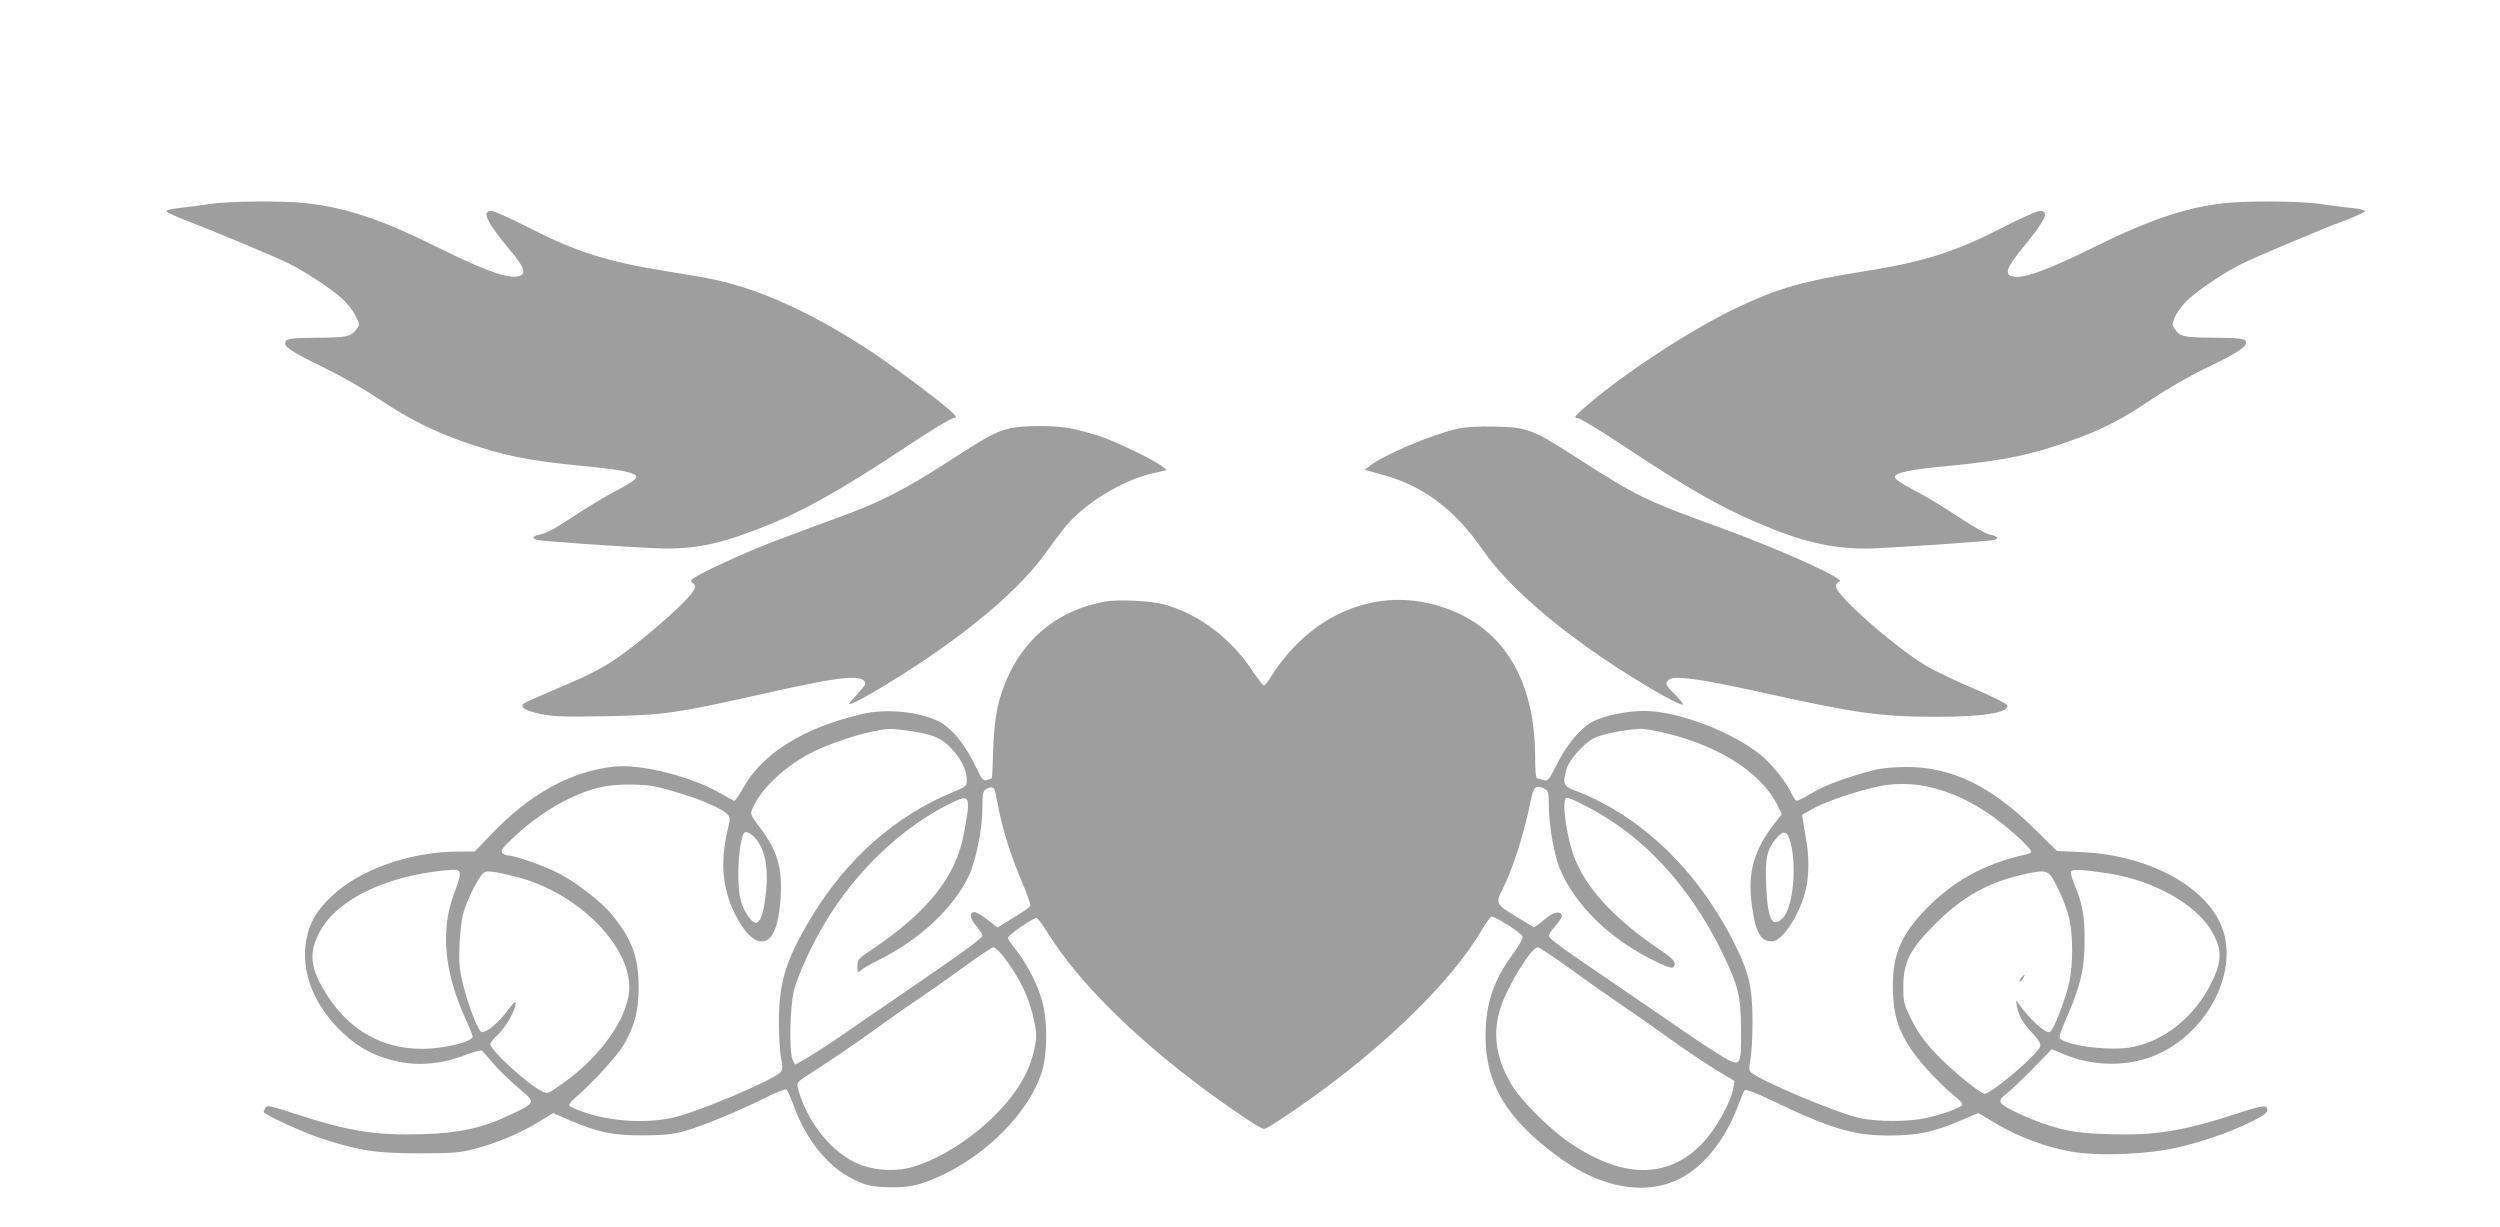
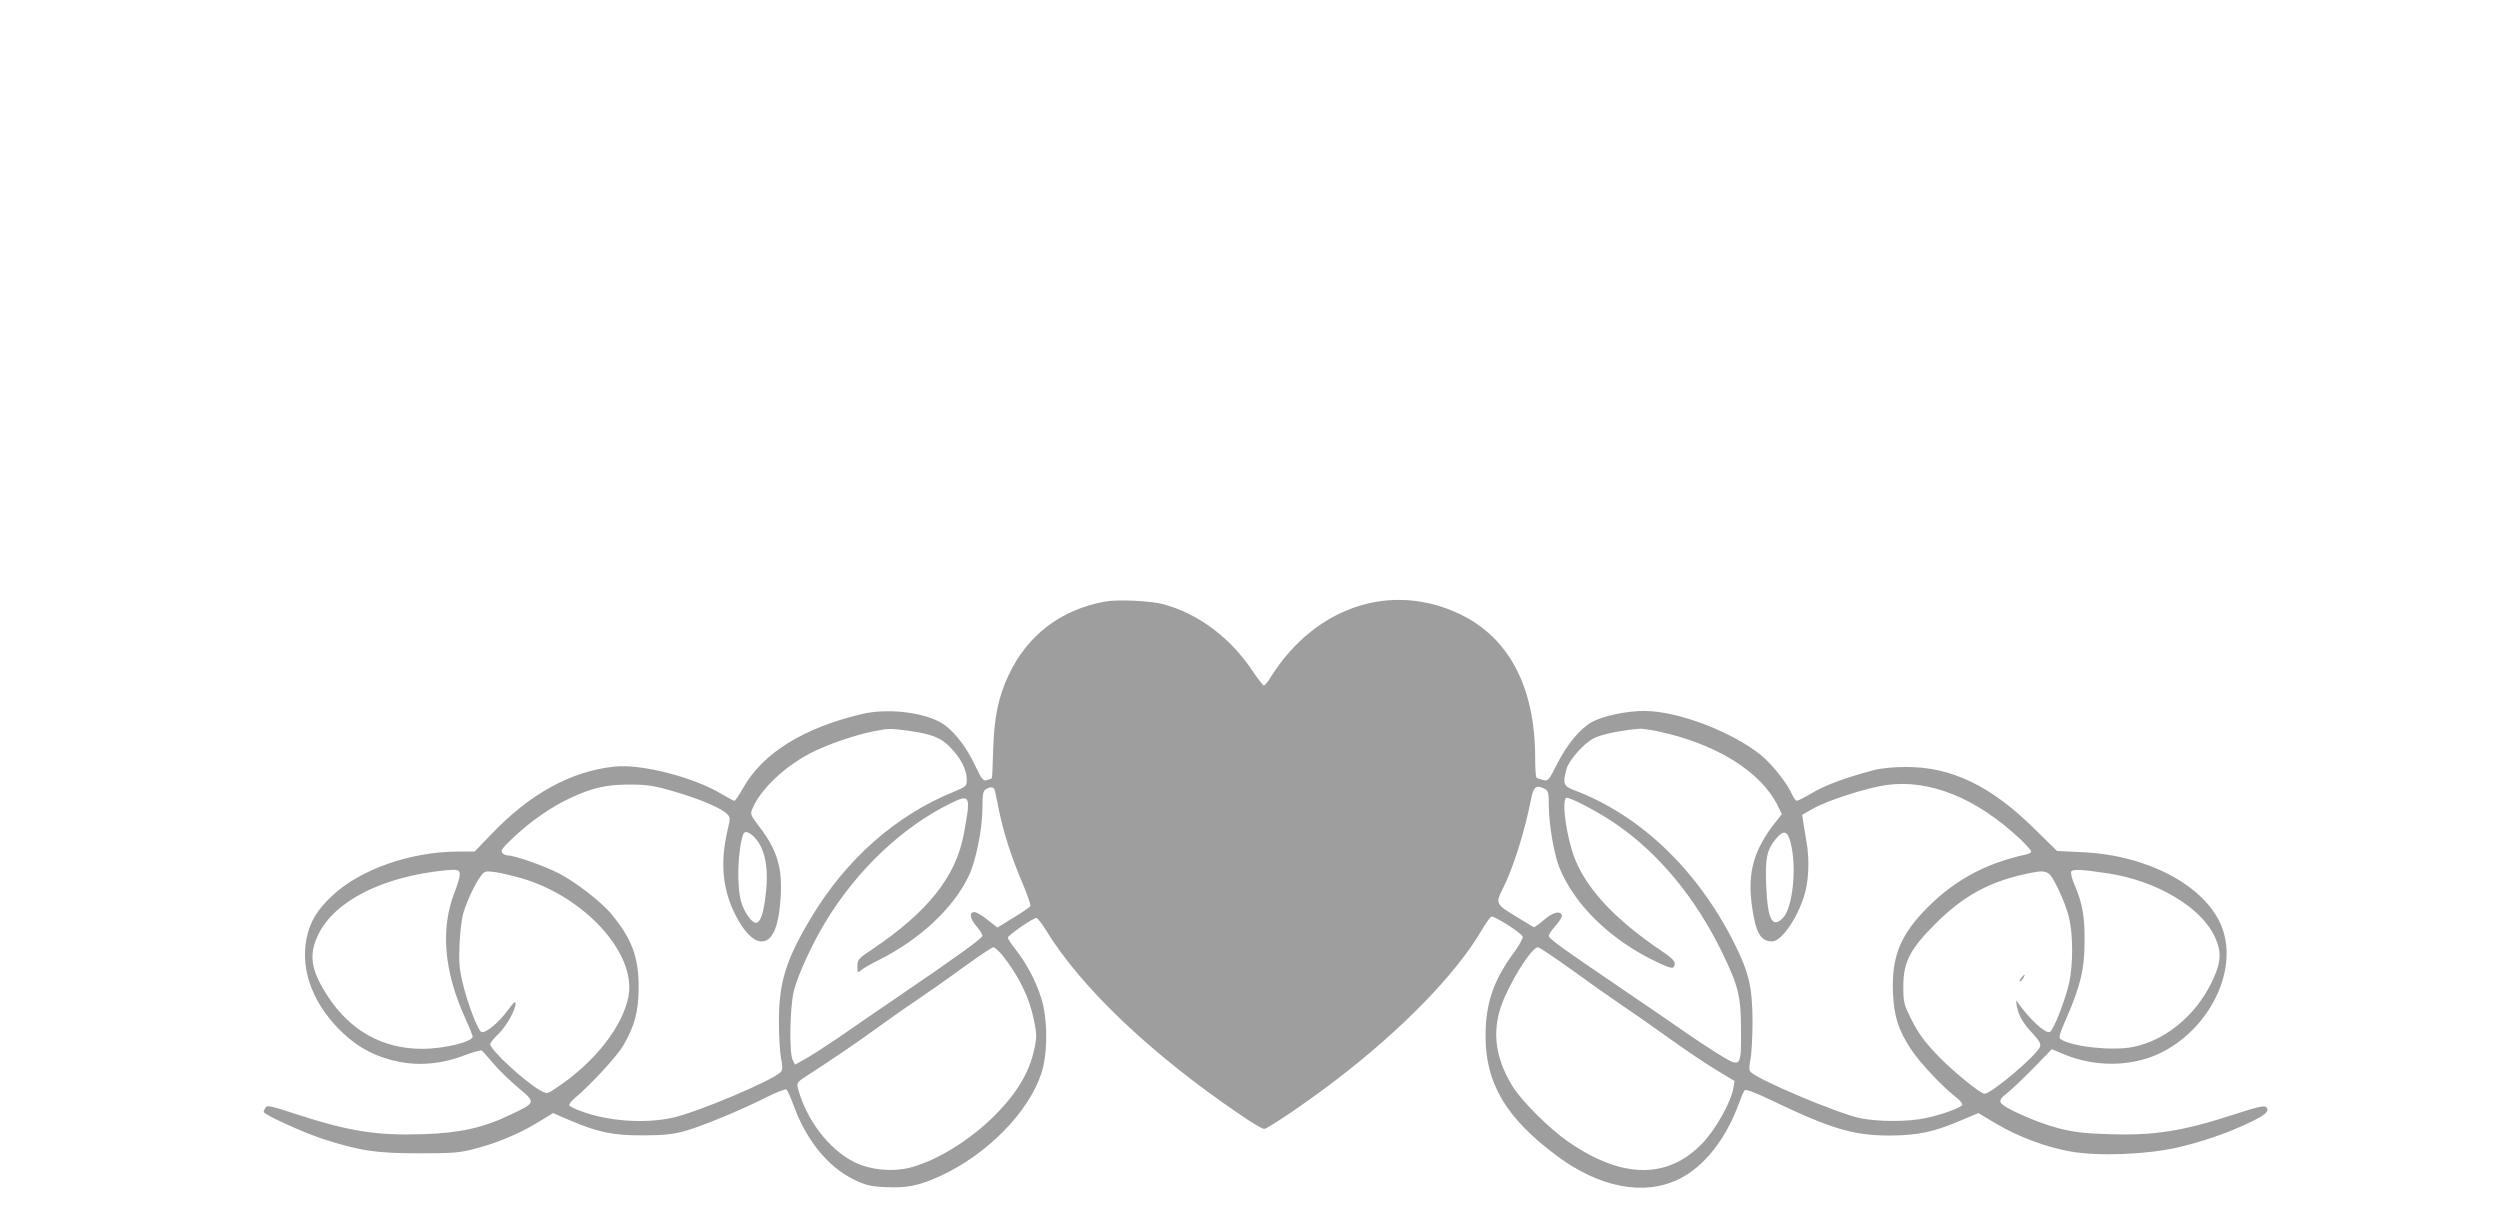
<svg xmlns="http://www.w3.org/2000/svg" version="1.0" width="1280pt" height="628pt" viewBox="0 0 1280 628" preserveAspectRatio="xMidYMid meet">
  <g transform="translate(0,628) scale(0.1,-0.1)" fill="#9e9e9e" stroke="none">
-     <path d="M1070 5235 c-47 -7 -116 -16 -153 -20 -39 -4 -67 -11 -65 -17 2 -5 49 -27 103 -48 145 -55 456 -185 528 -221 83 -42 212 -127 269 -178 25 -23 56 -62 68 -87 23 -46 23 -46 3 -72 -27 -36 -47 -40 -200 -41 -143 -1 -163 -5 -163 -30 0 -21 53 -53 220 -134 74 -36 193 -105 265 -153 144 -97 278 -164 434 -218 198 -69 330 -95 596 -121 202 -19 279 -34 283 -56 2 -11 -28 -32 -100 -70 -57 -29 -159 -91 -226 -136 -81 -54 -137 -85 -163 -89 -43 -7 -51 -21 -16 -29 27 -6 436 -35 607 -42 182 -8 312 17 525 100 216 83 413 193 748 415 125 84 238 152 250 152 19 1 16 6 -23 42 -59 53 -281 219 -395 295 -223 148 -439 258 -632 323 -122 40 -186 54 -413 90 -307 49 -467 99 -706 221 -95 49 -184 89 -198 89 -52 0 -25 -56 98 -204 72 -85 83 -120 41 -130 -55 -14 -168 26 -415 148 -291 144 -465 202 -675 226 -121 13 -390 11 -495 -5z" />
-     <path d="M11381 5239 c-194 -23 -378 -85 -661 -225 -245 -121 -363 -163 -417 -149 -41 10 -28 47 46 137 126 153 147 198 95 198 -14 0 -104 -40 -199 -89 -240 -123 -398 -172 -705 -221 -305 -48 -440 -87 -644 -184 -244 -115 -613 -359 -797 -525 -37 -34 -41 -40 -23 -41 12 0 118 -64 235 -142 352 -234 531 -334 766 -427 197 -78 352 -107 532 -98 185 9 574 36 599 42 31 7 20 21 -23 29 -19 4 -90 44 -157 89 -68 45 -169 107 -226 136 -72 38 -102 59 -100 70 4 22 81 37 278 56 281 26 444 61 659 142 140 52 240 105 381 201 71 48 188 116 270 155 152 73 210 109 210 131 0 22 -24 26 -163 27 -153 1 -173 5 -199 40 -18 24 -18 29 -5 61 8 20 32 54 53 77 42 48 187 147 283 196 79 39 397 174 536 226 54 20 101 42 103 47 2 6 -26 13 -65 17 -37 3 -111 13 -164 21 -105 15 -375 17 -498 3z" />
-     <path d="M5163 4085 c-73 -20 -108 -39 -306 -167 -211 -137 -348 -208 -537 -277 -343 -126 -422 -156 -550 -213 -74 -33 -159 -73 -188 -90 -48 -27 -51 -31 -35 -43 16 -12 16 -16 3 -40 -19 -35 -130 -140 -255 -241 -169 -136 -221 -166 -465 -269 -74 -31 -140 -61 -148 -67 -22 -19 7 -37 88 -54 61 -13 122 -15 330 -11 297 5 366 15 840 122 376 85 489 95 490 42 0 -4 -21 -30 -46 -57 -45 -48 -46 -50 -16 -39 44 15 284 161 419 256 262 182 460 361 568 514 33 46 78 106 100 133 98 119 293 238 444 272 l75 17 -25 20 c-37 30 -225 121 -310 151 -42 14 -109 33 -149 41 -88 19 -257 18 -327 0z" />
-     <path d="M7463 4085 c-138 -32 -381 -135 -452 -192 l-24 -19 85 -23 c213 -56 376 -178 523 -391 102 -147 287 -319 526 -490 187 -135 482 -311 496 -297 2 3 -16 26 -41 51 -50 50 -53 57 -31 76 27 23 157 5 465 -63 496 -110 618 -127 909 -127 235 0 366 21 359 58 -2 8 -74 45 -173 87 -93 39 -203 92 -243 116 -162 97 -462 361 -462 406 0 12 7 23 18 25 41 10 -313 169 -623 281 -362 131 -420 159 -709 345 -242 156 -264 164 -431 168 -86 2 -151 -2 -192 -11z" />
-     <path d="M5658 3200 c-227 -41 -399 -173 -494 -377 -53 -112 -74 -217 -79 -382 -2 -79 -5 -145 -7 -146 -2 -1 -13 -6 -25 -9 -19 -6 -26 2 -61 76 -50 106 -121 192 -185 224 -98 50 -269 67 -390 39 -301 -70 -513 -201 -613 -381 -20 -35 -39 -64 -44 -64 -4 0 -34 16 -66 35 -143 86 -411 155 -548 140 -221 -23 -433 -139 -628 -344 l-88 -91 -82 0 c-245 0 -504 -91 -648 -227 -77 -72 -114 -134 -131 -221 -32 -166 38 -343 191 -485 83 -77 171 -121 286 -144 109 -21 223 -9 336 35 42 16 80 26 85 23 4 -3 30 -32 57 -64 27 -33 85 -88 128 -125 93 -78 93 -77 -40 -140 -140 -67 -258 -93 -447 -99 -237 -8 -381 15 -653 104 -122 40 -144 45 -152 33 -5 -8 -10 -19 -10 -23 0 -13 197 -103 296 -136 193 -63 280 -76 499 -76 178 0 210 3 289 24 114 30 224 76 321 135 l77 47 83 -36 c146 -62 223 -79 375 -78 106 0 152 5 213 21 89 25 277 102 417 172 53 27 101 45 106 42 6 -4 22 -40 37 -81 64 -177 175 -314 304 -378 66 -32 86 -37 165 -41 111 -6 177 8 285 58 239 111 449 325 515 525 33 101 33 278 -1 385 -26 85 -76 179 -132 250 -22 27 -39 54 -39 59 0 12 129 101 146 101 6 0 28 -28 49 -62 180 -295 543 -639 996 -946 58 -40 112 -72 121 -72 18 0 215 133 369 251 335 256 614 542 745 766 21 36 43 67 50 70 14 5 153 -83 160 -102 3 -7 -16 -42 -41 -77 -108 -145 -149 -264 -149 -433 0 -242 105 -419 364 -612 220 -165 452 -208 630 -118 129 65 239 207 305 390 10 28 22 55 27 62 6 8 46 -7 141 -52 302 -145 418 -179 602 -179 147 1 227 18 371 80 l83 35 94 -56 c112 -66 254 -119 380 -141 142 -25 386 -15 542 20 134 31 262 75 378 131 79 38 99 57 79 77 -9 9 -50 -1 -154 -35 -273 -89 -416 -112 -653 -104 -126 4 -181 11 -258 31 -111 29 -284 106 -294 132 -5 12 5 25 33 47 21 16 82 74 134 127 l95 98 70 -29 c135 -54 287 -60 420 -17 273 89 462 402 390 645 -66 222 -372 395 -727 410 l-126 6 -114 112 c-222 220 -426 319 -658 318 -68 0 -128 -6 -170 -17 -146 -39 -249 -78 -312 -116 -37 -22 -72 -40 -78 -40 -6 0 -17 15 -25 33 -22 52 -97 148 -152 195 -147 123 -431 232 -605 232 -91 0 -212 -26 -268 -57 -61 -34 -130 -118 -180 -219 -40 -79 -44 -84 -69 -78 -14 4 -29 9 -33 11 -5 2 -8 49 -8 103 0 359 -132 613 -382 734 -353 171 -745 41 -972 -321 -14 -24 -30 -43 -35 -43 -4 0 -30 33 -56 72 -114 172 -278 295 -457 344 -65 18 -237 26 -300 14z m-1018 -660 c128 -17 176 -35 227 -88 53 -55 82 -112 83 -163 0 -34 -2 -36 -67 -63 -297 -121 -550 -344 -731 -646 -128 -214 -164 -329 -164 -530 0 -74 5 -159 11 -189 9 -42 8 -57 -1 -69 -34 -41 -436 -211 -560 -236 -144 -30 -327 -16 -464 35 -30 11 -56 24 -59 29 -3 5 9 22 27 37 79 65 216 214 248 268 59 100 79 175 80 296 0 158 -33 249 -138 377 -51 63 -184 166 -272 211 -74 38 -224 91 -259 91 -10 0 -24 6 -30 14 -9 11 3 27 62 82 88 82 188 152 289 199 111 52 187 69 308 68 90 -1 123 -6 230 -38 130 -38 238 -85 265 -115 14 -15 14 -23 0 -81 -39 -168 -26 -303 42 -437 44 -85 91 -132 132 -132 56 0 88 73 98 225 9 153 -17 241 -109 362 -47 62 -48 65 -34 96 39 94 162 211 292 279 81 43 228 94 323 113 83 16 81 16 171 5z m3847 -4 c300 -64 529 -206 616 -383 l20 -42 -29 -36 c-115 -145 -148 -261 -124 -434 19 -137 44 -181 103 -181 52 0 143 139 172 262 17 71 18 168 5 243 -5 28 -12 71 -16 97 l-7 46 54 31 c73 42 281 109 380 122 218 30 459 -68 678 -273 34 -32 61 -62 61 -68 0 -5 -12 -12 -27 -15 -216 -47 -381 -139 -530 -298 -119 -128 -158 -236 -151 -411 5 -119 27 -187 90 -285 44 -68 163 -195 232 -248 22 -17 36 -35 32 -41 -9 -15 -107 -50 -188 -67 -90 -19 -240 -19 -334 0 -115 24 -530 199 -562 238 -7 8 -7 27 0 62 6 28 11 115 11 195 -1 176 -18 250 -93 400 -190 378 -482 657 -822 785 -53 20 -58 34 -37 109 13 45 88 130 139 156 40 21 146 42 237 49 12 0 52 -5 90 -13z m-3392 -308 c3 -13 12 -57 20 -98 24 -116 62 -234 116 -362 28 -65 48 -122 44 -128 -3 -5 -42 -32 -87 -59 l-81 -50 -50 39 c-27 22 -58 40 -68 40 -29 0 -23 -34 11 -73 17 -19 30 -41 30 -48 0 -13 -122 -101 -458 -330 -84 -57 -209 -143 -278 -191 -70 -47 -148 -98 -175 -112 l-48 -27 -12 23 c-19 35 -15 267 5 353 19 78 92 238 162 354 161 266 392 485 639 607 104 51 107 43 69 -160 -41 -215 -184 -395 -466 -585 -73 -48 -78 -54 -78 -88 0 -34 1 -35 18 -21 9 9 51 33 92 53 210 105 381 265 460 430 37 78 70 241 70 349 0 70 3 87 18 95 27 16 41 13 47 -11z m2816 12 c16 -9 19 -22 19 -83 0 -98 26 -248 54 -319 78 -192 263 -372 500 -484 61 -29 80 -34 86 -24 14 22 0 39 -64 82 -230 155 -378 311 -441 467 -43 105 -71 300 -46 316 13 7 158 -68 246 -128 223 -150 416 -382 554 -667 82 -169 95 -222 95 -397 1 -190 0 -191 -114 -121 -47 29 -123 79 -170 112 -47 33 -188 130 -315 216 -334 227 -384 263 -385 279 0 7 16 31 36 53 19 22 33 45 31 51 -8 26 -46 17 -92 -23 -25 -22 -50 -39 -53 -37 -4 2 -46 28 -94 57 -97 59 -101 66 -67 133 55 107 115 296 149 470 12 61 27 70 71 47z m-4048 -247 c55 -58 74 -158 57 -296 -11 -93 -24 -133 -46 -141 -20 -8 -62 49 -79 106 -24 80 -18 266 10 346 7 20 29 14 58 -15z m5305 -28 c32 -123 12 -329 -38 -383 -55 -59 -80 -11 -87 163 -6 139 3 184 48 238 41 50 61 45 77 -18z m-6814 -165 c-1 -14 -13 -55 -28 -92 -71 -186 -53 -400 55 -639 22 -48 39 -91 39 -96 0 -27 -145 -63 -259 -63 -201 0 -367 92 -482 268 -88 134 -100 214 -49 318 84 172 330 296 650 328 65 6 75 3 74 -24z m8441 8 c245 -37 475 -173 544 -323 38 -80 34 -136 -18 -240 -82 -166 -235 -292 -398 -325 -104 -22 -312 0 -372 39 -12 7 -7 26 27 103 74 169 95 256 95 398 1 130 -11 198 -54 296 -11 26 -17 54 -15 61 6 14 53 12 191 -9z m-8127 -24 c325 -94 590 -385 550 -604 -28 -153 -171 -337 -365 -467 -50 -34 -52 -34 -81 -19 -77 40 -262 210 -262 240 0 7 19 30 41 51 42 41 89 124 89 159 0 13 -13 0 -40 -36 -43 -61 -114 -120 -135 -112 -18 7 -71 146 -96 251 -18 73 -20 108 -16 203 3 63 12 136 21 161 20 63 62 151 88 184 19 25 24 26 72 20 28 -4 88 -18 134 -31z m7869 -53 c23 -46 49 -114 57 -152 21 -88 20 -241 0 -332 -21 -91 -81 -244 -99 -251 -23 -9 -107 69 -163 150 -11 17 -11 14 -6 -16 9 -50 30 -87 81 -141 33 -36 43 -53 38 -68 -13 -41 -249 -241 -284 -241 -22 0 -173 124 -249 205 -60 64 -92 108 -124 172 -41 82 -43 91 -43 172 0 127 35 193 169 326 138 137 270 209 451 249 120 26 124 24 172 -73z m-5404 -343 c84 -106 138 -216 161 -332 14 -68 15 -84 2 -146 -27 -129 -101 -246 -231 -368 -126 -118 -289 -213 -413 -242 -89 -21 -199 -9 -276 29 -132 65 -251 221 -292 385 -5 22 1 29 53 62 108 69 267 177 358 244 50 36 138 99 197 138 59 40 169 117 244 172 76 55 143 100 150 100 7 0 28 -19 47 -42z m2908 -69 c85 -62 206 -147 269 -190 63 -42 171 -118 239 -167 69 -50 171 -119 228 -154 l104 -63 -6 -35 c-11 -71 -92 -215 -159 -284 -177 -184 -410 -182 -683 6 -99 67 -248 216 -293 293 -83 140 -100 267 -55 402 39 114 156 303 189 303 7 0 82 -50 167 -111z" />
+     <path d="M5658 3200 c-227 -41 -399 -173 -494 -377 -53 -112 -74 -217 -79 -382 -2 -79 -5 -145 -7 -146 -2 -1 -13 -6 -25 -9 -19 -6 -26 2 -61 76 -50 106 -121 192 -185 224 -98 50 -269 67 -390 39 -301 -70 -513 -201 -613 -381 -20 -35 -39 -64 -44 -64 -4 0 -34 16 -66 35 -143 86 -411 155 -548 140 -221 -23 -433 -139 -628 -344 l-88 -91 -82 0 c-245 0 -504 -91 -648 -227 -77 -72 -114 -134 -131 -221 -32 -166 38 -343 191 -485 83 -77 171 -121 286 -144 109 -21 223 -9 336 35 42 16 80 26 85 23 4 -3 30 -32 57 -64 27 -33 85 -88 128 -125 93 -78 93 -77 -40 -140 -140 -67 -258 -93 -447 -99 -237 -8 -381 15 -653 104 -122 40 -144 45 -152 33 -5 -8 -10 -19 -10 -23 0 -13 197 -103 296 -136 193 -63 280 -76 499 -76 178 0 210 3 289 24 114 30 224 76 321 135 l77 47 83 -36 c146 -62 223 -79 375 -78 106 0 152 5 213 21 89 25 277 102 417 172 53 27 101 45 106 42 6 -4 22 -40 37 -81 64 -177 175 -314 304 -378 66 -32 86 -37 165 -41 111 -6 177 8 285 58 239 111 449 325 515 525 33 101 33 278 -1 385 -26 85 -76 179 -132 250 -22 27 -39 54 -39 59 0 12 129 101 146 101 6 0 28 -28 49 -62 180 -295 543 -639 996 -946 58 -40 112 -72 121 -72 18 0 215 133 369 251 335 256 614 542 745 766 21 36 43 67 50 70 14 5 153 -83 160 -102 3 -7 -16 -42 -41 -77 -108 -145 -149 -264 -149 -433 0 -242 105 -419 364 -612 220 -165 452 -208 630 -118 129 65 239 207 305 390 10 28 22 55 27 62 6 8 46 -7 141 -52 302 -145 418 -179 602 -179 147 1 227 18 371 80 l83 35 94 -56 c112 -66 254 -119 380 -141 142 -25 386 -15 542 20 134 31 262 75 378 131 79 38 99 57 79 77 -9 9 -50 -1 -154 -35 -273 -89 -416 -112 -653 -104 -126 4 -181 11 -258 31 -111 29 -284 106 -294 132 -5 12 5 25 33 47 21 16 82 74 134 127 l95 98 70 -29 c135 -54 287 -60 420 -17 273 89 462 402 390 645 -66 222 -372 395 -727 410 l-126 6 -114 112 c-222 220 -426 319 -658 318 -68 0 -128 -6 -170 -17 -146 -39 -249 -78 -312 -116 -37 -22 -72 -40 -78 -40 -6 0 -17 15 -25 33 -22 52 -97 148 -152 195 -147 123 -431 232 -605 232 -91 0 -212 -26 -268 -57 -61 -34 -130 -118 -180 -219 -40 -79 -44 -84 -69 -78 -14 4 -29 9 -33 11 -5 2 -8 49 -8 103 0 359 -132 613 -382 734 -353 171 -745 41 -972 -321 -14 -24 -30 -43 -35 -43 -4 0 -30 33 -56 72 -114 172 -278 295 -457 344 -65 18 -237 26 -300 14m-1018 -660 c128 -17 176 -35 227 -88 53 -55 82 -112 83 -163 0 -34 -2 -36 -67 -63 -297 -121 -550 -344 -731 -646 -128 -214 -164 -329 -164 -530 0 -74 5 -159 11 -189 9 -42 8 -57 -1 -69 -34 -41 -436 -211 -560 -236 -144 -30 -327 -16 -464 35 -30 11 -56 24 -59 29 -3 5 9 22 27 37 79 65 216 214 248 268 59 100 79 175 80 296 0 158 -33 249 -138 377 -51 63 -184 166 -272 211 -74 38 -224 91 -259 91 -10 0 -24 6 -30 14 -9 11 3 27 62 82 88 82 188 152 289 199 111 52 187 69 308 68 90 -1 123 -6 230 -38 130 -38 238 -85 265 -115 14 -15 14 -23 0 -81 -39 -168 -26 -303 42 -437 44 -85 91 -132 132 -132 56 0 88 73 98 225 9 153 -17 241 -109 362 -47 62 -48 65 -34 96 39 94 162 211 292 279 81 43 228 94 323 113 83 16 81 16 171 5z m3847 -4 c300 -64 529 -206 616 -383 l20 -42 -29 -36 c-115 -145 -148 -261 -124 -434 19 -137 44 -181 103 -181 52 0 143 139 172 262 17 71 18 168 5 243 -5 28 -12 71 -16 97 l-7 46 54 31 c73 42 281 109 380 122 218 30 459 -68 678 -273 34 -32 61 -62 61 -68 0 -5 -12 -12 -27 -15 -216 -47 -381 -139 -530 -298 -119 -128 -158 -236 -151 -411 5 -119 27 -187 90 -285 44 -68 163 -195 232 -248 22 -17 36 -35 32 -41 -9 -15 -107 -50 -188 -67 -90 -19 -240 -19 -334 0 -115 24 -530 199 -562 238 -7 8 -7 27 0 62 6 28 11 115 11 195 -1 176 -18 250 -93 400 -190 378 -482 657 -822 785 -53 20 -58 34 -37 109 13 45 88 130 139 156 40 21 146 42 237 49 12 0 52 -5 90 -13z m-3392 -308 c3 -13 12 -57 20 -98 24 -116 62 -234 116 -362 28 -65 48 -122 44 -128 -3 -5 -42 -32 -87 -59 l-81 -50 -50 39 c-27 22 -58 40 -68 40 -29 0 -23 -34 11 -73 17 -19 30 -41 30 -48 0 -13 -122 -101 -458 -330 -84 -57 -209 -143 -278 -191 -70 -47 -148 -98 -175 -112 l-48 -27 -12 23 c-19 35 -15 267 5 353 19 78 92 238 162 354 161 266 392 485 639 607 104 51 107 43 69 -160 -41 -215 -184 -395 -466 -585 -73 -48 -78 -54 -78 -88 0 -34 1 -35 18 -21 9 9 51 33 92 53 210 105 381 265 460 430 37 78 70 241 70 349 0 70 3 87 18 95 27 16 41 13 47 -11z m2816 12 c16 -9 19 -22 19 -83 0 -98 26 -248 54 -319 78 -192 263 -372 500 -484 61 -29 80 -34 86 -24 14 22 0 39 -64 82 -230 155 -378 311 -441 467 -43 105 -71 300 -46 316 13 7 158 -68 246 -128 223 -150 416 -382 554 -667 82 -169 95 -222 95 -397 1 -190 0 -191 -114 -121 -47 29 -123 79 -170 112 -47 33 -188 130 -315 216 -334 227 -384 263 -385 279 0 7 16 31 36 53 19 22 33 45 31 51 -8 26 -46 17 -92 -23 -25 -22 -50 -39 -53 -37 -4 2 -46 28 -94 57 -97 59 -101 66 -67 133 55 107 115 296 149 470 12 61 27 70 71 47z m-4048 -247 c55 -58 74 -158 57 -296 -11 -93 -24 -133 -46 -141 -20 -8 -62 49 -79 106 -24 80 -18 266 10 346 7 20 29 14 58 -15z m5305 -28 c32 -123 12 -329 -38 -383 -55 -59 -80 -11 -87 163 -6 139 3 184 48 238 41 50 61 45 77 -18z m-6814 -165 c-1 -14 -13 -55 -28 -92 -71 -186 -53 -400 55 -639 22 -48 39 -91 39 -96 0 -27 -145 -63 -259 -63 -201 0 -367 92 -482 268 -88 134 -100 214 -49 318 84 172 330 296 650 328 65 6 75 3 74 -24z m8441 8 c245 -37 475 -173 544 -323 38 -80 34 -136 -18 -240 -82 -166 -235 -292 -398 -325 -104 -22 -312 0 -372 39 -12 7 -7 26 27 103 74 169 95 256 95 398 1 130 -11 198 -54 296 -11 26 -17 54 -15 61 6 14 53 12 191 -9z m-8127 -24 c325 -94 590 -385 550 -604 -28 -153 -171 -337 -365 -467 -50 -34 -52 -34 -81 -19 -77 40 -262 210 -262 240 0 7 19 30 41 51 42 41 89 124 89 159 0 13 -13 0 -40 -36 -43 -61 -114 -120 -135 -112 -18 7 -71 146 -96 251 -18 73 -20 108 -16 203 3 63 12 136 21 161 20 63 62 151 88 184 19 25 24 26 72 20 28 -4 88 -18 134 -31z m7869 -53 c23 -46 49 -114 57 -152 21 -88 20 -241 0 -332 -21 -91 -81 -244 -99 -251 -23 -9 -107 69 -163 150 -11 17 -11 14 -6 -16 9 -50 30 -87 81 -141 33 -36 43 -53 38 -68 -13 -41 -249 -241 -284 -241 -22 0 -173 124 -249 205 -60 64 -92 108 -124 172 -41 82 -43 91 -43 172 0 127 35 193 169 326 138 137 270 209 451 249 120 26 124 24 172 -73z m-5404 -343 c84 -106 138 -216 161 -332 14 -68 15 -84 2 -146 -27 -129 -101 -246 -231 -368 -126 -118 -289 -213 -413 -242 -89 -21 -199 -9 -276 29 -132 65 -251 221 -292 385 -5 22 1 29 53 62 108 69 267 177 358 244 50 36 138 99 197 138 59 40 169 117 244 172 76 55 143 100 150 100 7 0 28 -19 47 -42z m2908 -69 c85 -62 206 -147 269 -190 63 -42 171 -118 239 -167 69 -50 171 -119 228 -154 l104 -63 -6 -35 c-11 -71 -92 -215 -159 -284 -177 -184 -410 -182 -683 6 -99 67 -248 216 -293 293 -83 140 -100 267 -55 402 39 114 156 303 189 303 7 0 82 -50 167 -111z" />
    <path d="M10350 1275 c-7 -9 -11 -17 -9 -20 3 -2 10 5 17 15 14 24 10 26 -8 5z" />
  </g>
</svg>